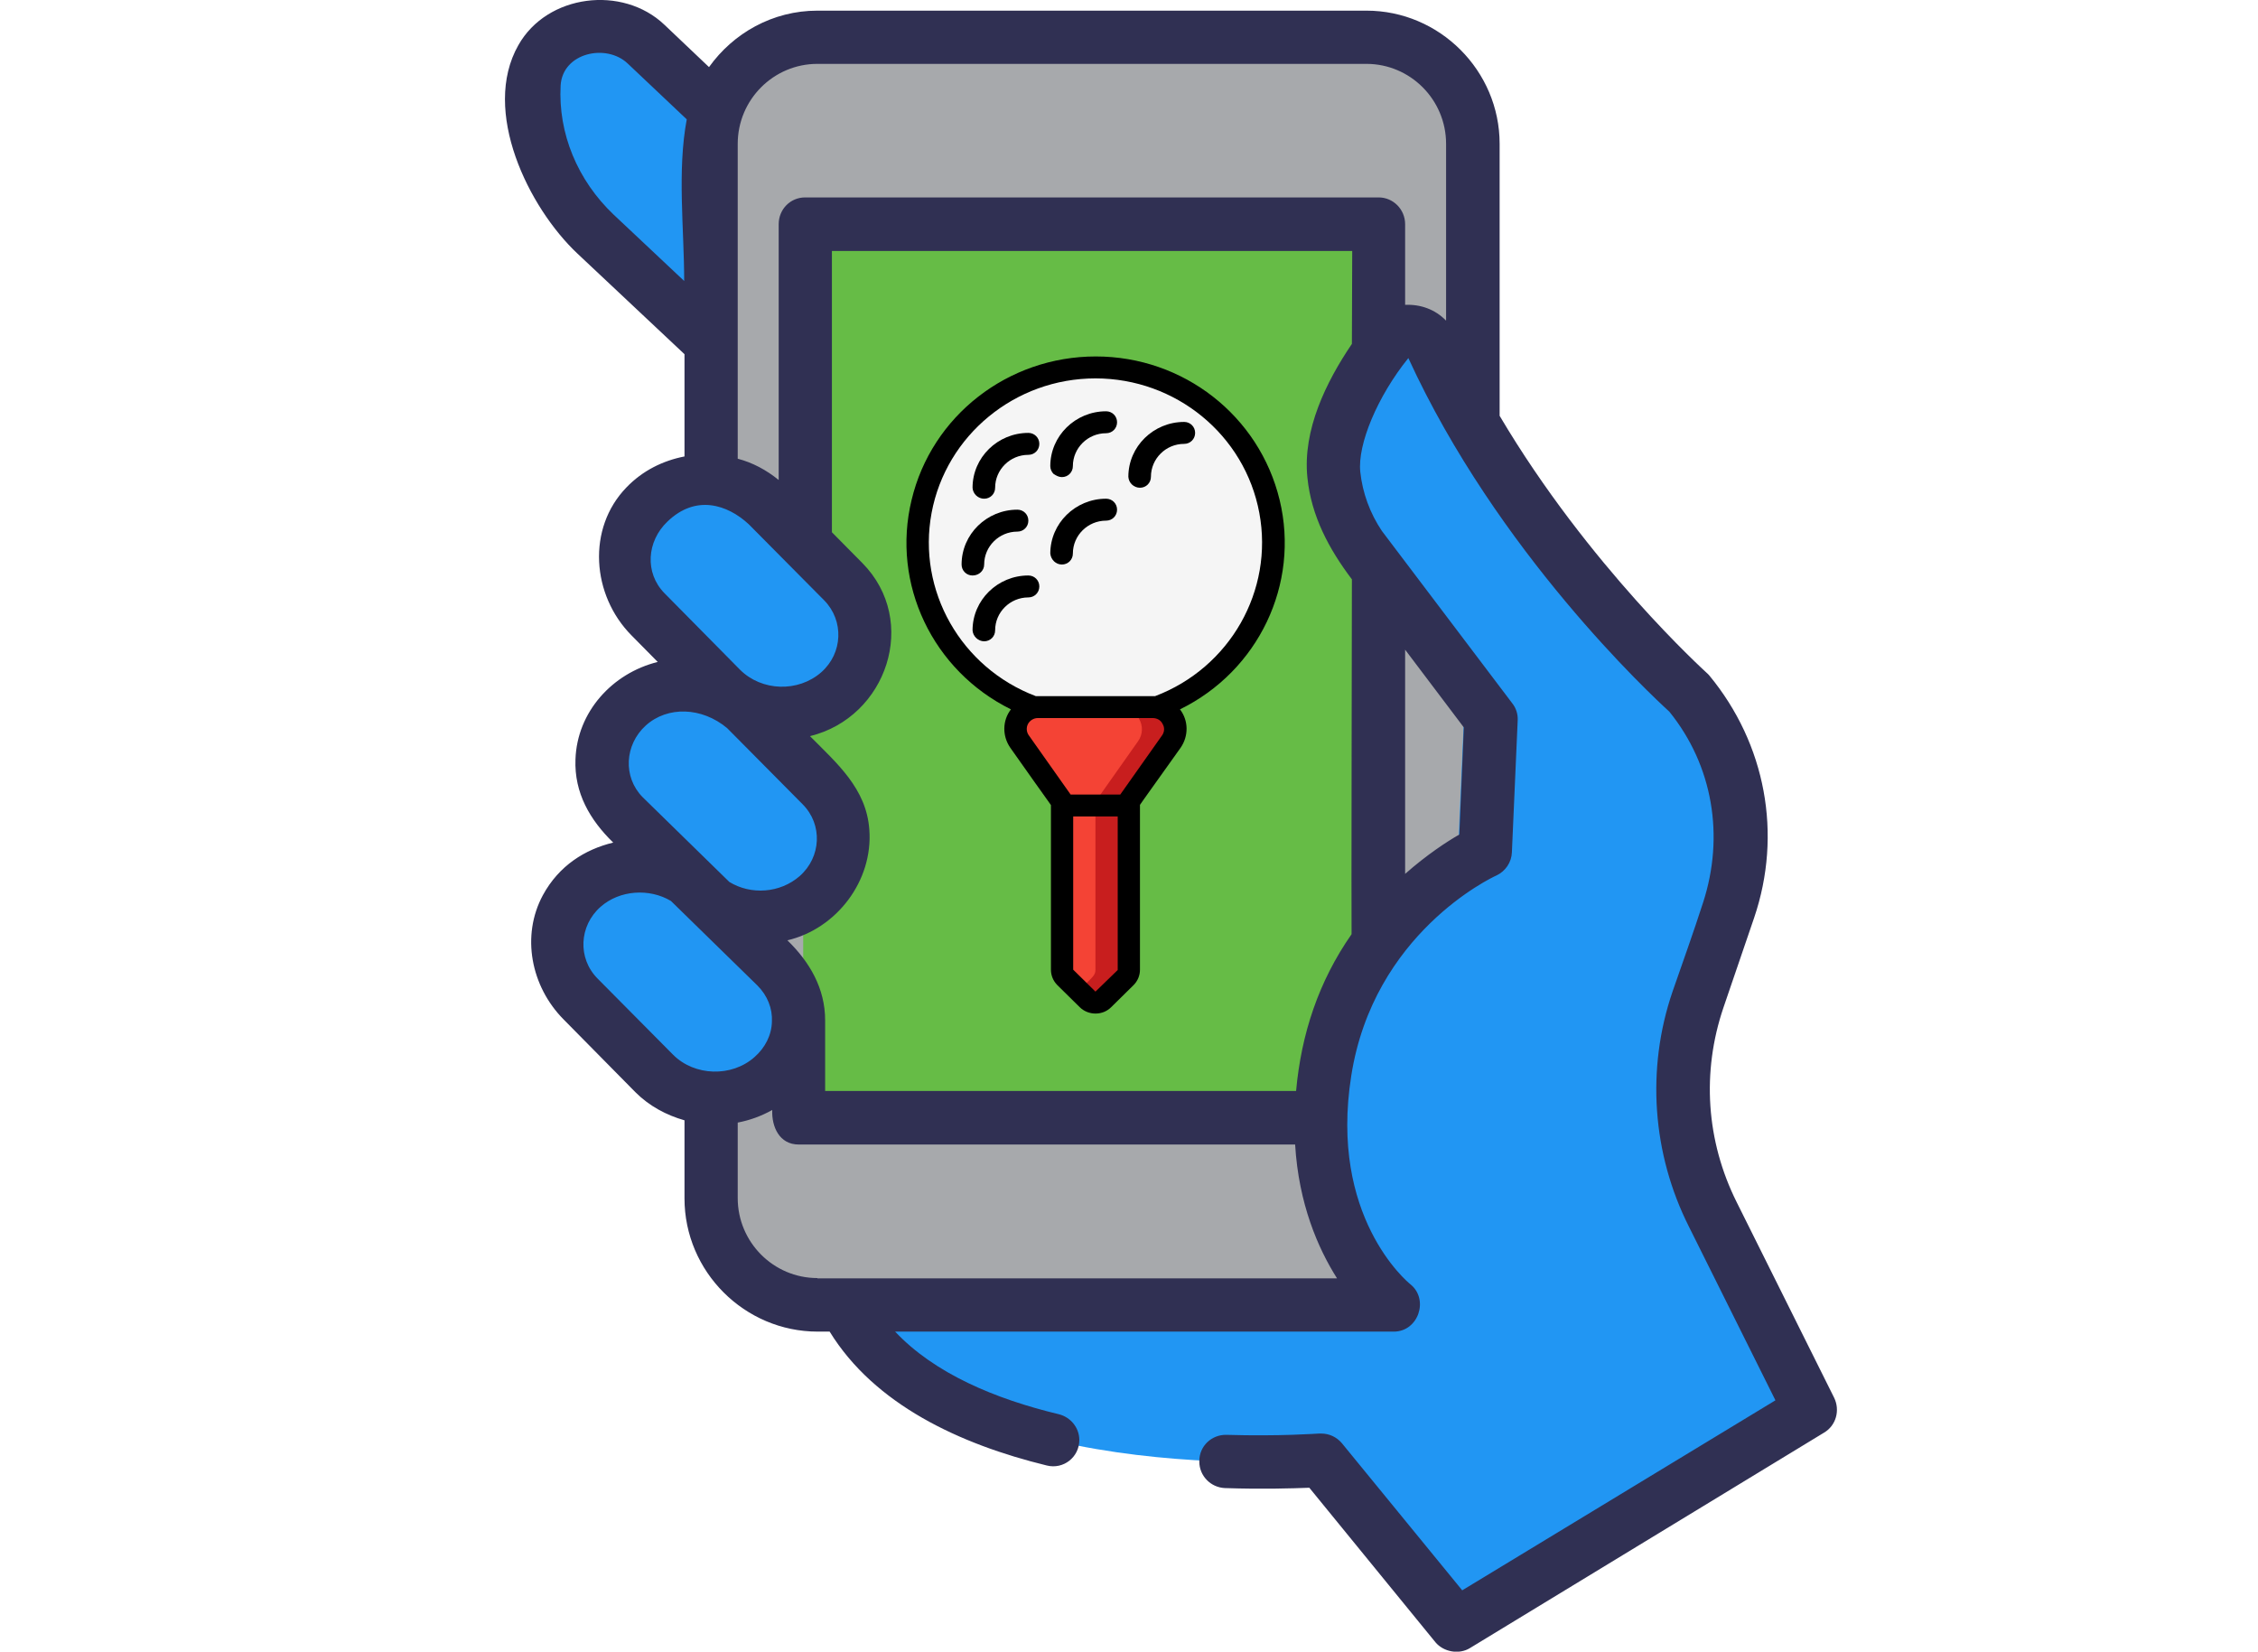
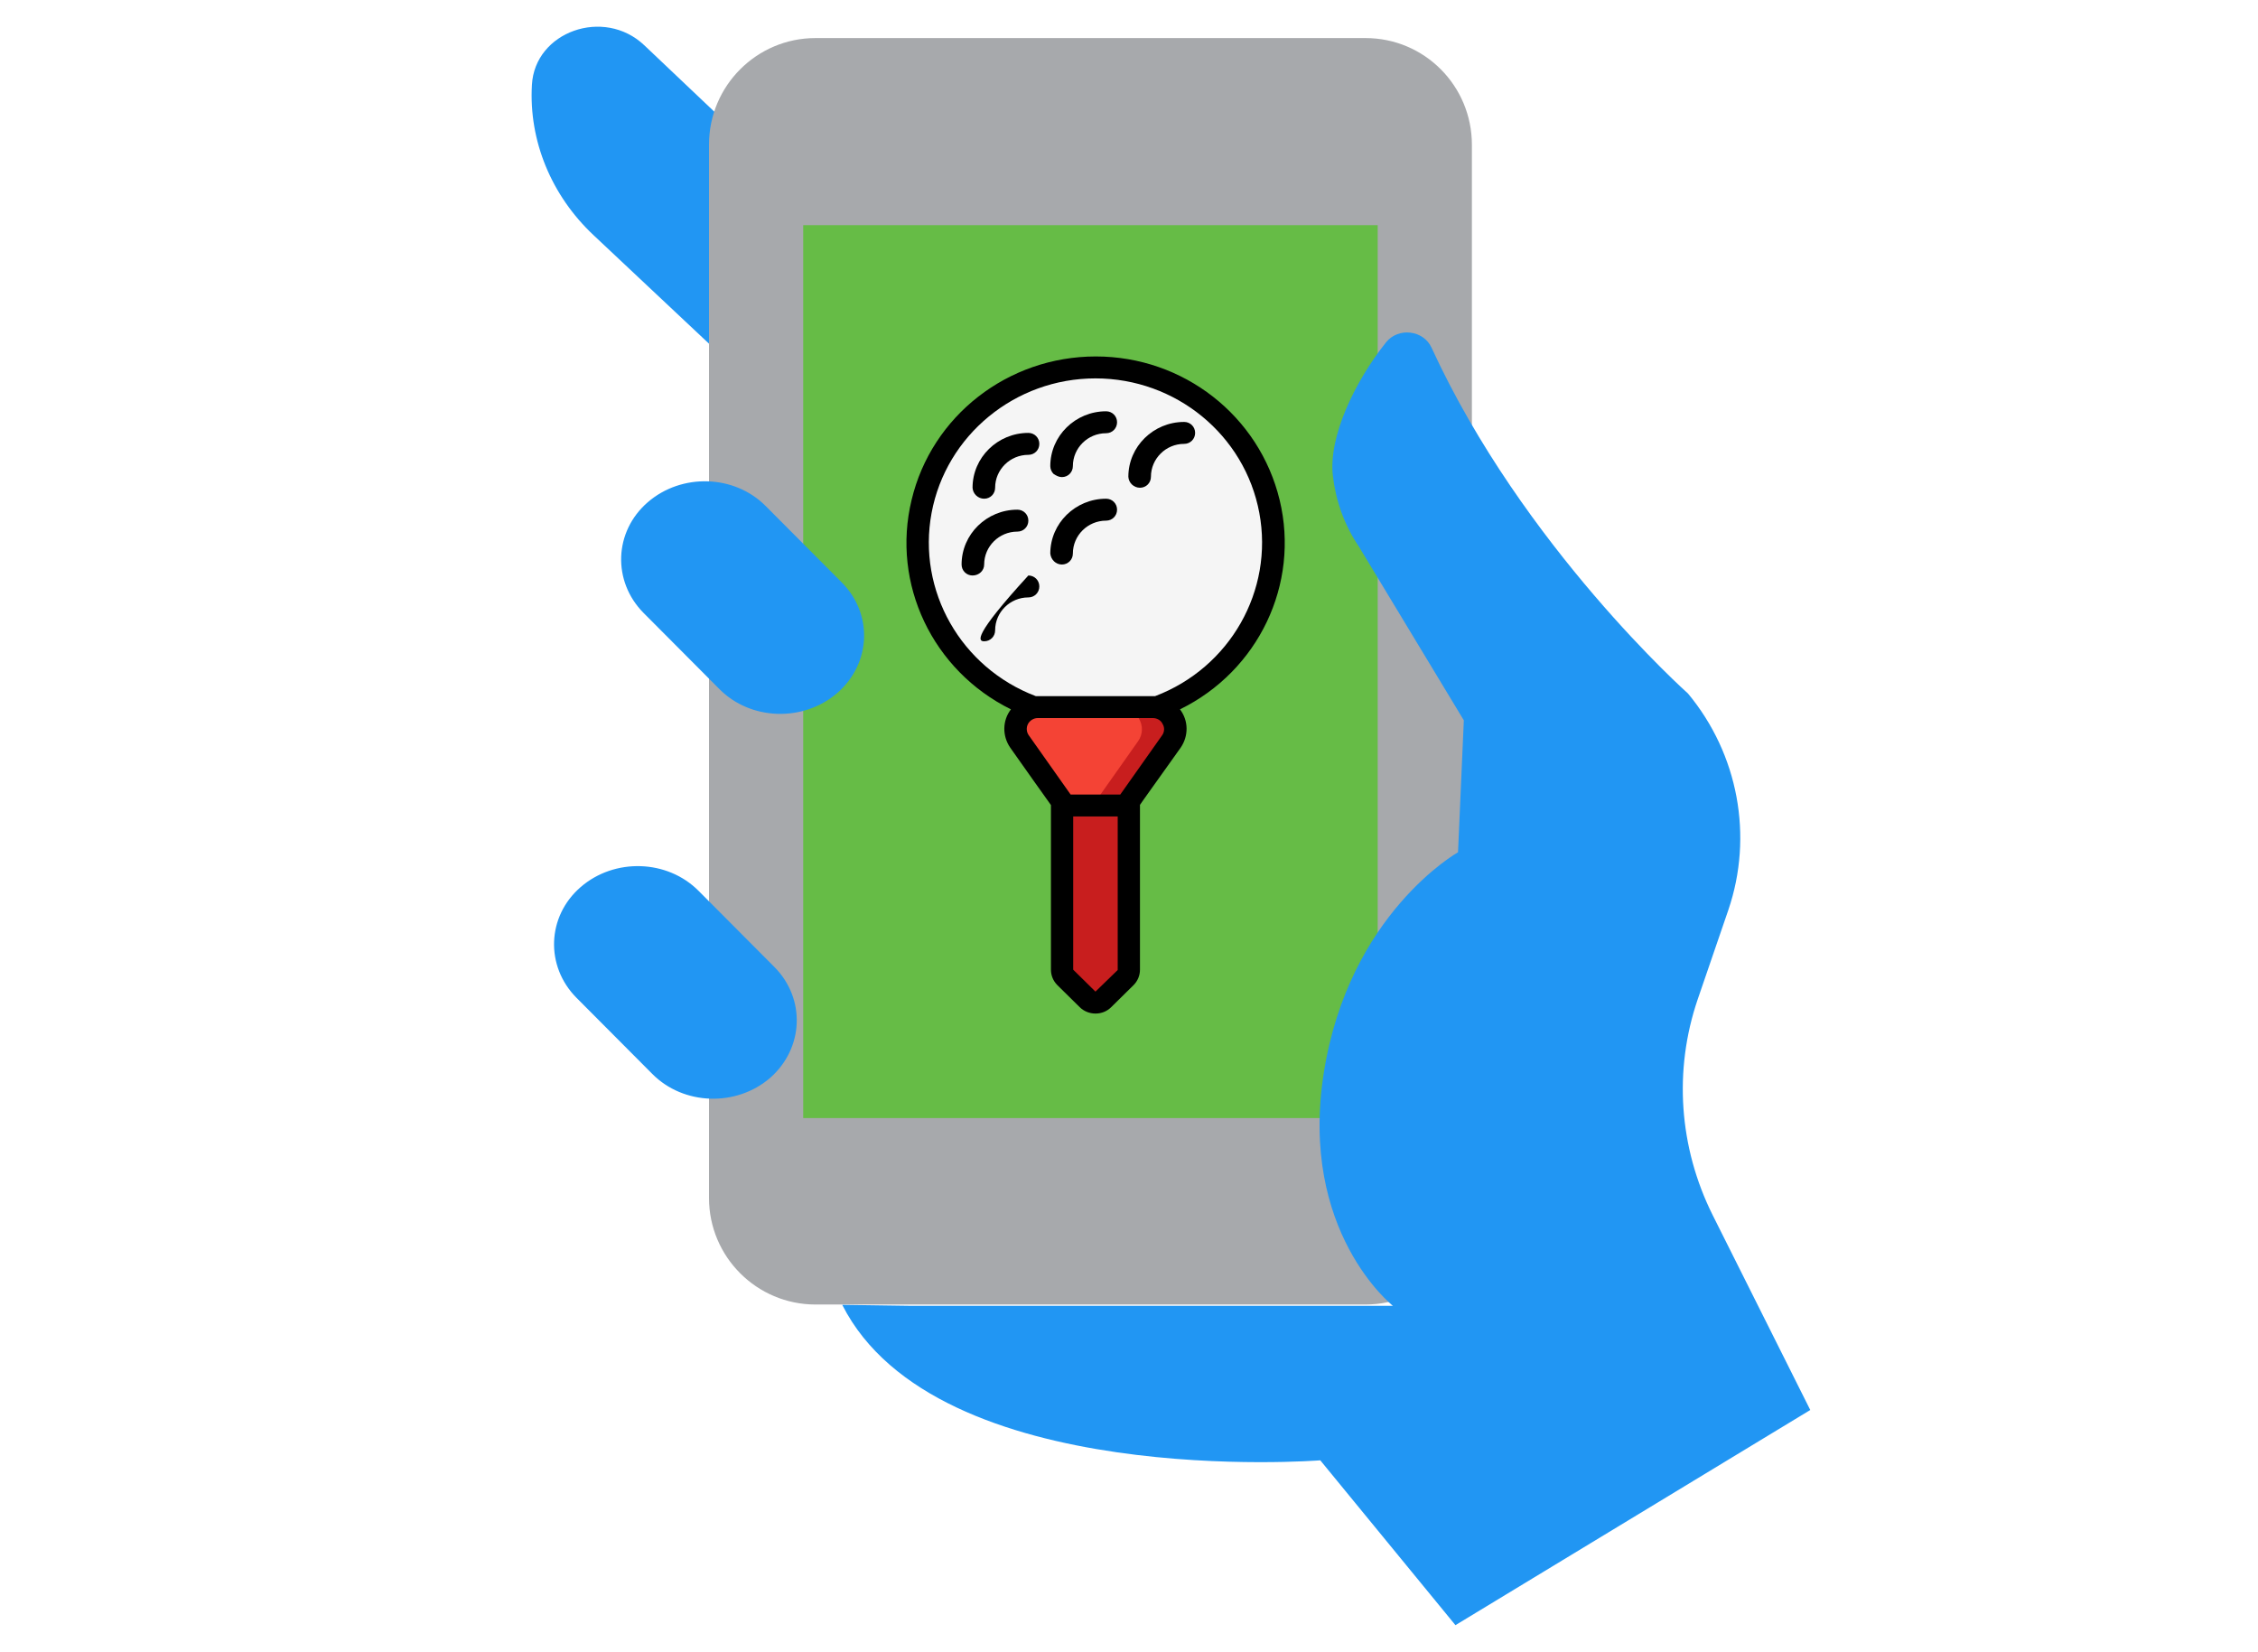
<svg xmlns="http://www.w3.org/2000/svg" width="100%" height="100%" viewBox="0 0 700 512" version="1.1" xml:space="preserve" style="fill-rule:evenodd;clip-rule:evenodd;stroke-linejoin:round;stroke-miterlimit:2;">
  <g transform="matrix(1,0,0,1,107,0)">
    <path d="M92.7,14L187.6,104L166.7,157.2L77,72.9C63.9,60.6 56.9,43.6 57.9,26.3C58.8,9.8 80.2,2.2 92.7,14Z" style="fill:rgb(33,150,243);fill-rule:nonzero;" />
  </g>
  <g transform="matrix(1,0,0,1,107,0)">
    <path d="M316.3,11.8L145.8,11.8C127.6,11.8 112.8,26.6 112.8,44.8L112.8,371.4C112.8,389.6 127.6,404.4 145.8,404.4L316.3,404.4C334.5,404.4 349.3,389.6 349.3,371.4L349.3,44.9C349.3,26.6 334.6,11.8 316.3,11.8Z" style="fill:rgb(167,169,172);fill-rule:nonzero;" />
  </g>
  <g transform="matrix(1,0,0,1,107,0)">
    <rect x="142" y="69.8" width="178.1" height="276.8" style="fill:rgb(102,188,70);fill-rule:nonzero;" />
  </g>
  <g transform="matrix(1,0,0,1,107,0)">
    <path d="M154.1,404.5C183.3,462.1 302.3,452.7 302.3,452.7L344.2,503.8L454.2,437.1L423.9,376.6C413.5,355.7 411.8,331.8 419.3,309.8L428.8,282.1C436.6,259.2 431.9,233.8 416.3,215C416.3,215 365.1,169.4 336.8,107.8C334.3,102.3 326.5,101.4 322.7,106.1C312.9,118.4 304.8,135.5 306.2,147.5C307.1,155.2 309.7,162.7 314.3,169.5L346.8,223.3L345,264.2C345,264.2 311.2,283.2 303.4,332.5C295.6,381.8 324.8,404.8 324.8,404.8L174.8,404.8L154.1,404.5Z" style="fill:rgb(33,150,243);fill-rule:nonzero;" />
  </g>
  <g transform="matrix(1,0,0,1,107,0)">
    <path d="M153.9,180.5L130.4,156.9C120.7,147.1 104.3,146.6 93.8,155.7C83.3,164.8 82.8,180.2 92.5,190L116,213.6C125.7,223.4 142.1,223.9 152.6,214.8C163.1,205.6 163.7,190.3 153.9,180.5Z" style="fill:rgb(33,150,243);fill-rule:nonzero;" />
  </g>
  <g transform="matrix(1,0,0,1,107,0)">
-     <path d="M147.2,243.7L123.7,220.1C114,210.3 97.6,209.8 87.1,218.9C76.6,228 76.1,243.4 85.8,253.2L109.3,276.8C119,286.6 135.4,287.1 145.9,278C156.4,268.8 156.9,253.5 147.2,243.7Z" style="fill:rgb(33,150,243);fill-rule:nonzero;" />
-   </g>
+     </g>
  <g transform="matrix(1,0,0,1,107,0)">
    <path d="M133.1,299.8L109.6,276.2C99.9,266.4 83.5,265.9 73,275C62.5,284.1 62,299.5 71.7,309.3L95.2,332.9C104.9,342.7 121.3,343.2 131.8,334.1C142.2,324.9 142.8,309.6 133.1,299.8Z" style="fill:rgb(33,150,243);fill-rule:nonzero;" />
  </g>
  <g transform="matrix(1,0,0,1,107,0)">
-     <path d="M461.6,433.3L431.4,372.7C421.9,353.7 420.5,332.3 427.3,312.3L436.8,284.5C445.6,258.6 440.4,230.6 422.9,209.4C422.6,209.1 422.4,208.8 422,208.5C421.6,208.1 385.4,175.4 357.9,128.9L357.9,44.6C357.9,21.9 339.3,3.3 316.6,3.3L146.4,3.3C132.5,3.3 120.3,10.3 112.8,20.8L99,7.7C86,-4.7 62.6,-1.8 53.7,14C42.1,34.4 56.9,64.4 72,78.6L105.2,109.8L105.2,141.5C98.5,142.8 92.2,145.9 87.2,151.1C74.9,163.8 76.4,184.5 88.8,197L96.9,205.2C82.8,208.7 71.9,220.7 71.4,235.4C71,245.8 75.9,254.2 83.1,261.2C74.4,263.3 66.3,268.3 61.3,277.5C54.5,290.1 57.6,305.8 67.7,316L90,338.6C94.3,342.9 99.6,345.7 105.2,347.3L105.2,371.5C105.2,394.2 123.8,412.8 146.5,412.8L150.2,412.8C164.1,435.4 190.5,447.7 217.5,454.3C222.7,455.6 227.6,451.7 227.6,446.4C227.6,442.6 224.9,439.3 221.2,438.4C201.6,433.7 182.7,425.8 170.5,412.8L325.1,412.8C332.7,412.8 336.1,402.8 330.2,398.1C329.2,397.3 305,377.1 311.9,333.5C318.8,289.4 355.3,272.1 356.9,271.4C359.7,270.1 361.6,267.3 361.7,264.2L363.5,223.3C363.6,221.4 363,219.5 361.8,218L321.4,164.6C317.7,159.1 315.4,152.8 314.7,146.3C313.8,137.8 320,122.9 329.6,111C357.1,171 404.8,215.4 410.5,220.6C424.1,237.4 427.6,259.3 421,279.7C418,289 414.7,298.2 411.5,307.4C403.3,331.4 405.2,357.7 416.6,380.3L443.4,434.1L346.3,493L309,447.4C307.4,445.5 305.1,444.4 302.6,444.4L301.9,444.4C301.5,444.4 289.8,445.3 273.2,444.8C268.6,444.7 264.8,448.3 264.8,452.9L264.8,453.1C264.8,457.5 268.3,461.1 272.7,461.3C284.3,461.7 293.7,461.4 298.9,461.2L338,509.1C340.5,512.1 345.3,513 348.7,510.9L458.5,444.1C462.2,441.9 463.5,437.2 461.6,433.3ZM328.6,201.4L346.8,225.5L345.4,258.7C341.4,261 335.3,265 328.6,270.9L328.6,201.4ZM83.3,66.6C72,55.9 66,41.3 66.8,26.5C67.4,16.3 81,13.4 87.6,19.7L105.9,37C102.9,53 105.1,70.9 105.1,87.1L83.3,66.6ZM99.9,161.7C108.7,153.2 118.5,156.4 125.1,162.5L148.5,186.1C154.7,192.4 154.3,202.5 147.6,208.4C140.4,214.7 129.1,214.3 122.4,207.6L99,183.9C92.8,177.6 93.5,167.8 99.9,161.7ZM93.2,224.9C100,218.8 110.6,219.2 118.4,225.7L141.8,249.3C148.1,255.6 147.6,265.7 140.9,271.6C134.8,276.9 125.8,277.5 119.1,273.4L92.2,247.1C86.1,240.9 86.6,230.9 93.2,224.9ZM101.7,327L78.3,303.4C72,297.1 72.5,287 79.2,281.1C85.1,275.9 94.3,275.3 101,279.3L127.8,305.5C130.9,308.6 132.5,312.6 132.3,316.7C132.2,320.9 130.2,324.8 126.9,327.7C119.8,334 108.3,333.6 101.7,327ZM146.4,396.2C132.8,396.2 121.7,385.1 121.7,371.4L121.7,348C125.4,347.3 129,346 132.4,344.1C132.2,349.3 134.6,354.8 140.6,354.8L294.5,354.8C295.6,373.2 301.6,387 307.5,396.3L146.4,396.3L146.4,396.2ZM312.1,106.6C304.1,118.4 296.8,133.3 298.3,148C299.5,160 305,170.2 312.1,179.6C312.1,179.6 311.9,289.5 312,289.6C301.8,304.2 296.4,320.5 294.8,338.2L148.8,338.2L148.8,316.3C148.8,306.4 144,298.2 137.1,291.5C152.4,287.9 163.7,273 162.5,257.2C161.6,244.4 152.4,236.6 144.1,228.2C167.9,222.4 178.1,192.5 160.3,174.5L150.9,165L150.9,77.8L312.2,77.8L312.1,106.6ZM341.3,99.4C337.9,95.9 333.4,94.3 328.6,94.5L328.6,69.5C328.6,64.9 324.9,61.2 320.4,61.2L142.6,61.2C138,61.2 134.4,64.9 134.4,69.5L134.4,148.8C130.6,145.7 126.3,143.4 121.7,142.2L121.7,44.6C121.7,30.9 132.8,19.8 146.4,19.8L316.6,19.8C330.2,19.8 341.3,30.9 341.3,44.6L341.3,99.4Z" style="fill:rgb(48,48,83);fill-rule:nonzero;" />
-   </g>
+     </g>
  <g id="Shape" transform="matrix(1,0,0,1,107,0)">
    <path d="M242.9,248.1L242.9,300.7C242.9,302.6 242.3,302.6 235,309.9C234.4,310.5 233.5,310.9 232.5,310.9C231.6,310.9 230.7,310.5 230,309.9C222.6,302.6 222.1,302.6 222.1,300.7L222.1,248.1C223.4,249.1 224.9,249.7 226.5,249.7L238.3,249.7C240.1,249.7 241.7,249.1 242.9,248.1Z" style="fill:rgb(200,30,30);fill-rule:nonzero;" />
  </g>
  <g id="Shape_1_" transform="matrix(1,0,0,1,107,0)">
-     <path d="M232.6,249.7L232.6,300.6C232.6,302.4 231.8,302.8 227.4,307.1C223.1,302.8 222.2,302.4 222.2,300.6L222.2,248C224.7,250.2 226.8,249.7 232.6,249.7Z" style="fill:rgb(244,67,53);fill-rule:nonzero;" />
-   </g>
+     </g>
  <g id="Shape_2_" transform="matrix(1,0,0,1,107,0)">
    <path d="M213.6,219.2C188.5,210.1 173.5,184.6 178.2,158.7C182.9,132.8 205.8,113.8 232.5,113.8C259.2,113.8 282.2,132.7 286.9,158.6C291.6,184.5 276.7,210.1 251.5,219.1L213.6,219.2Z" style="fill:rgb(245,245,245);fill-rule:nonzero;" />
  </g>
  <g id="Shape_4_" transform="matrix(1,0,0,1,107,0)">
    <path d="M256.2,229.8L244.2,246.8C242.9,248.6 240.8,249.7 238.5,249.7L226.7,249.7C224.4,249.7 222.3,248.6 221,246.8L209,229.8C207.5,227.7 207.4,225 208.6,222.8C209.8,220.6 212.2,219.2 214.7,219.2L250.4,219.2C253,219.2 255.3,220.6 256.5,222.8C257.8,225 257.6,227.7 256.2,229.8Z" style="fill:rgb(200,30,30);fill-rule:nonzero;" />
  </g>
  <g id="Shape_5_" transform="matrix(1,0,0,1,107,0)">
    <path d="M245.8,229.8L233.8,246.8C232.5,248.6 230.4,249.7 228.1,249.7L226.6,249.7C224.3,249.7 222.2,248.6 220.9,246.8L208.9,229.8C207.4,227.7 207.3,225 208.5,222.8C209.7,220.6 212.1,219.2 214.6,219.2L240,219.2C242.6,219.2 244.9,220.6 246.1,222.8C247.4,225 247.3,227.7 245.8,229.8Z" style="fill:rgb(244,67,53);fill-rule:nonzero;" />
  </g>
  <g id="Layer_2_1_" transform="matrix(1,0,0,1,-1,-1)">
    <g id="Shape_6_" transform="matrix(1,0,0,1,107,0)">
      <path d="M207.4,220.9C204.7,224.4 204.7,229.2 207.2,232.8C220.8,252.1 219.8,250.4 219.8,250.7L219.8,301.6C219.8,303.4 220.5,305.1 221.8,306.4L228.7,313.2C230,314.5 231.8,315.2 233.6,315.2C235.5,315.2 237.2,314.5 238.5,313.2L245.4,306.4C246.7,305.1 247.4,303.4 247.4,301.6L247.4,250.7C247.4,250.3 246.3,252.1 260,232.8C262.5,229.2 262.5,224.4 259.8,220.9C284.1,209 297,182.1 290.7,156C284.4,129.9 260.9,111.5 233.7,111.5C206.5,111.5 182.8,129.9 176.6,156C170.3,182 183.1,208.9 207.4,220.9ZM233.6,308.4L226.7,301.6L226.7,254.1L240.5,254.1L240.5,301.7L233.6,308.4ZM254.3,228.9L241.3,247.3L225.9,247.3L212.9,228.9C212.2,227.9 212.1,226.5 212.7,225.4C213.3,224.3 214.5,223.6 215.7,223.6L251.4,223.6C252.7,223.6 253.9,224.3 254.4,225.4C255.1,226.5 255,227.9 254.3,228.9ZM233.6,118.3C258.5,118.3 279.9,135.8 284.4,160C288.9,184.1 275.3,208 252.1,216.8L215.1,216.8C191.9,208 178.3,184.1 182.8,160C187.3,135.9 208.7,118.3 233.6,118.3Z" style="fill-rule:nonzero;" />
    </g>
    <g id="Shape_7_" transform="matrix(1,0,0,1,107,0)">
      <path d="M199.1,155.6C201,155.6 202.5,154.1 202.5,152.2C202.5,146.6 207.1,142 212.8,142C214.7,142 216.2,140.5 216.2,138.6C216.2,136.7 214.7,135.2 212.8,135.2C203.3,135.2 195.5,142.8 195.5,152.2C195.6,154.1 197.2,155.6 199.1,155.6Z" style="fill-rule:nonzero;" />
    </g>
    <g id="Shape_8_" transform="matrix(1,0,0,1,107,0)">
      <path d="M223.2,148.9C225.1,148.9 226.6,147.4 226.6,145.5C226.6,139.9 231.2,135.3 236.9,135.3C238.8,135.3 240.3,133.8 240.3,131.9C240.3,130 238.8,128.5 236.9,128.5C227.4,128.5 219.6,136.1 219.6,145.5C219.6,146.4 220,147.3 220.6,147.9C221.5,148.5 222.3,148.9 223.2,148.9Z" style="fill-rule:nonzero;" />
    </g>
    <g id="Shape_9_" transform="matrix(1,0,0,1,107,0)">
      <path d="M199.1,176C199.1,170.4 203.7,165.8 209.4,165.8C211.3,165.8 212.8,164.3 212.8,162.4C212.8,160.5 211.3,159 209.4,159C199.9,159 192.1,166.6 192.1,176C192.1,177.9 193.6,179.4 195.5,179.4C197.5,179.4 199.1,177.9 199.1,176Z" style="fill-rule:nonzero;" />
    </g>
    <g id="Shape_10_" transform="matrix(1,0,0,1,107,0)">
      <path d="M223.2,176C225.1,176 226.6,174.5 226.6,172.6C226.6,167 231.2,162.4 236.9,162.4C238.8,162.4 240.3,160.9 240.3,159C240.3,157.1 238.8,155.6 236.9,155.6C227.4,155.6 219.6,163.2 219.6,172.6C219.8,174.5 221.3,176 223.2,176Z" style="fill-rule:nonzero;" />
    </g>
    <g id="Shape_11_" transform="matrix(1,0,0,1,107,0)">
      <path d="M247.4,152.2C249.3,152.2 250.8,150.7 250.8,148.8C250.8,143.2 255.4,138.6 261.1,138.6C263,138.6 264.5,137.1 264.5,135.2C264.5,133.3 263,131.8 261.1,131.8C251.6,131.8 243.8,139.4 243.8,148.8C243.9,150.7 245.5,152.2 247.4,152.2Z" style="fill-rule:nonzero;" />
    </g>
    <g id="Shape_12_" transform="matrix(1,0,0,1,107,0)">
-       <path d="M199.1,199.8C201,199.8 202.5,198.3 202.5,196.4C202.5,190.8 207.1,186.2 212.8,186.2C214.7,186.2 216.2,184.7 216.2,182.8C216.2,180.9 214.7,179.4 212.8,179.4C203.3,179.4 195.5,187 195.5,196.4C195.6,198.2 197.2,199.8 199.1,199.8Z" style="fill-rule:nonzero;" />
+       <path d="M199.1,199.8C201,199.8 202.5,198.3 202.5,196.4C202.5,190.8 207.1,186.2 212.8,186.2C214.7,186.2 216.2,184.7 216.2,182.8C216.2,180.9 214.7,179.4 212.8,179.4C195.6,198.2 197.2,199.8 199.1,199.8Z" style="fill-rule:nonzero;" />
    </g>
  </g>
</svg>